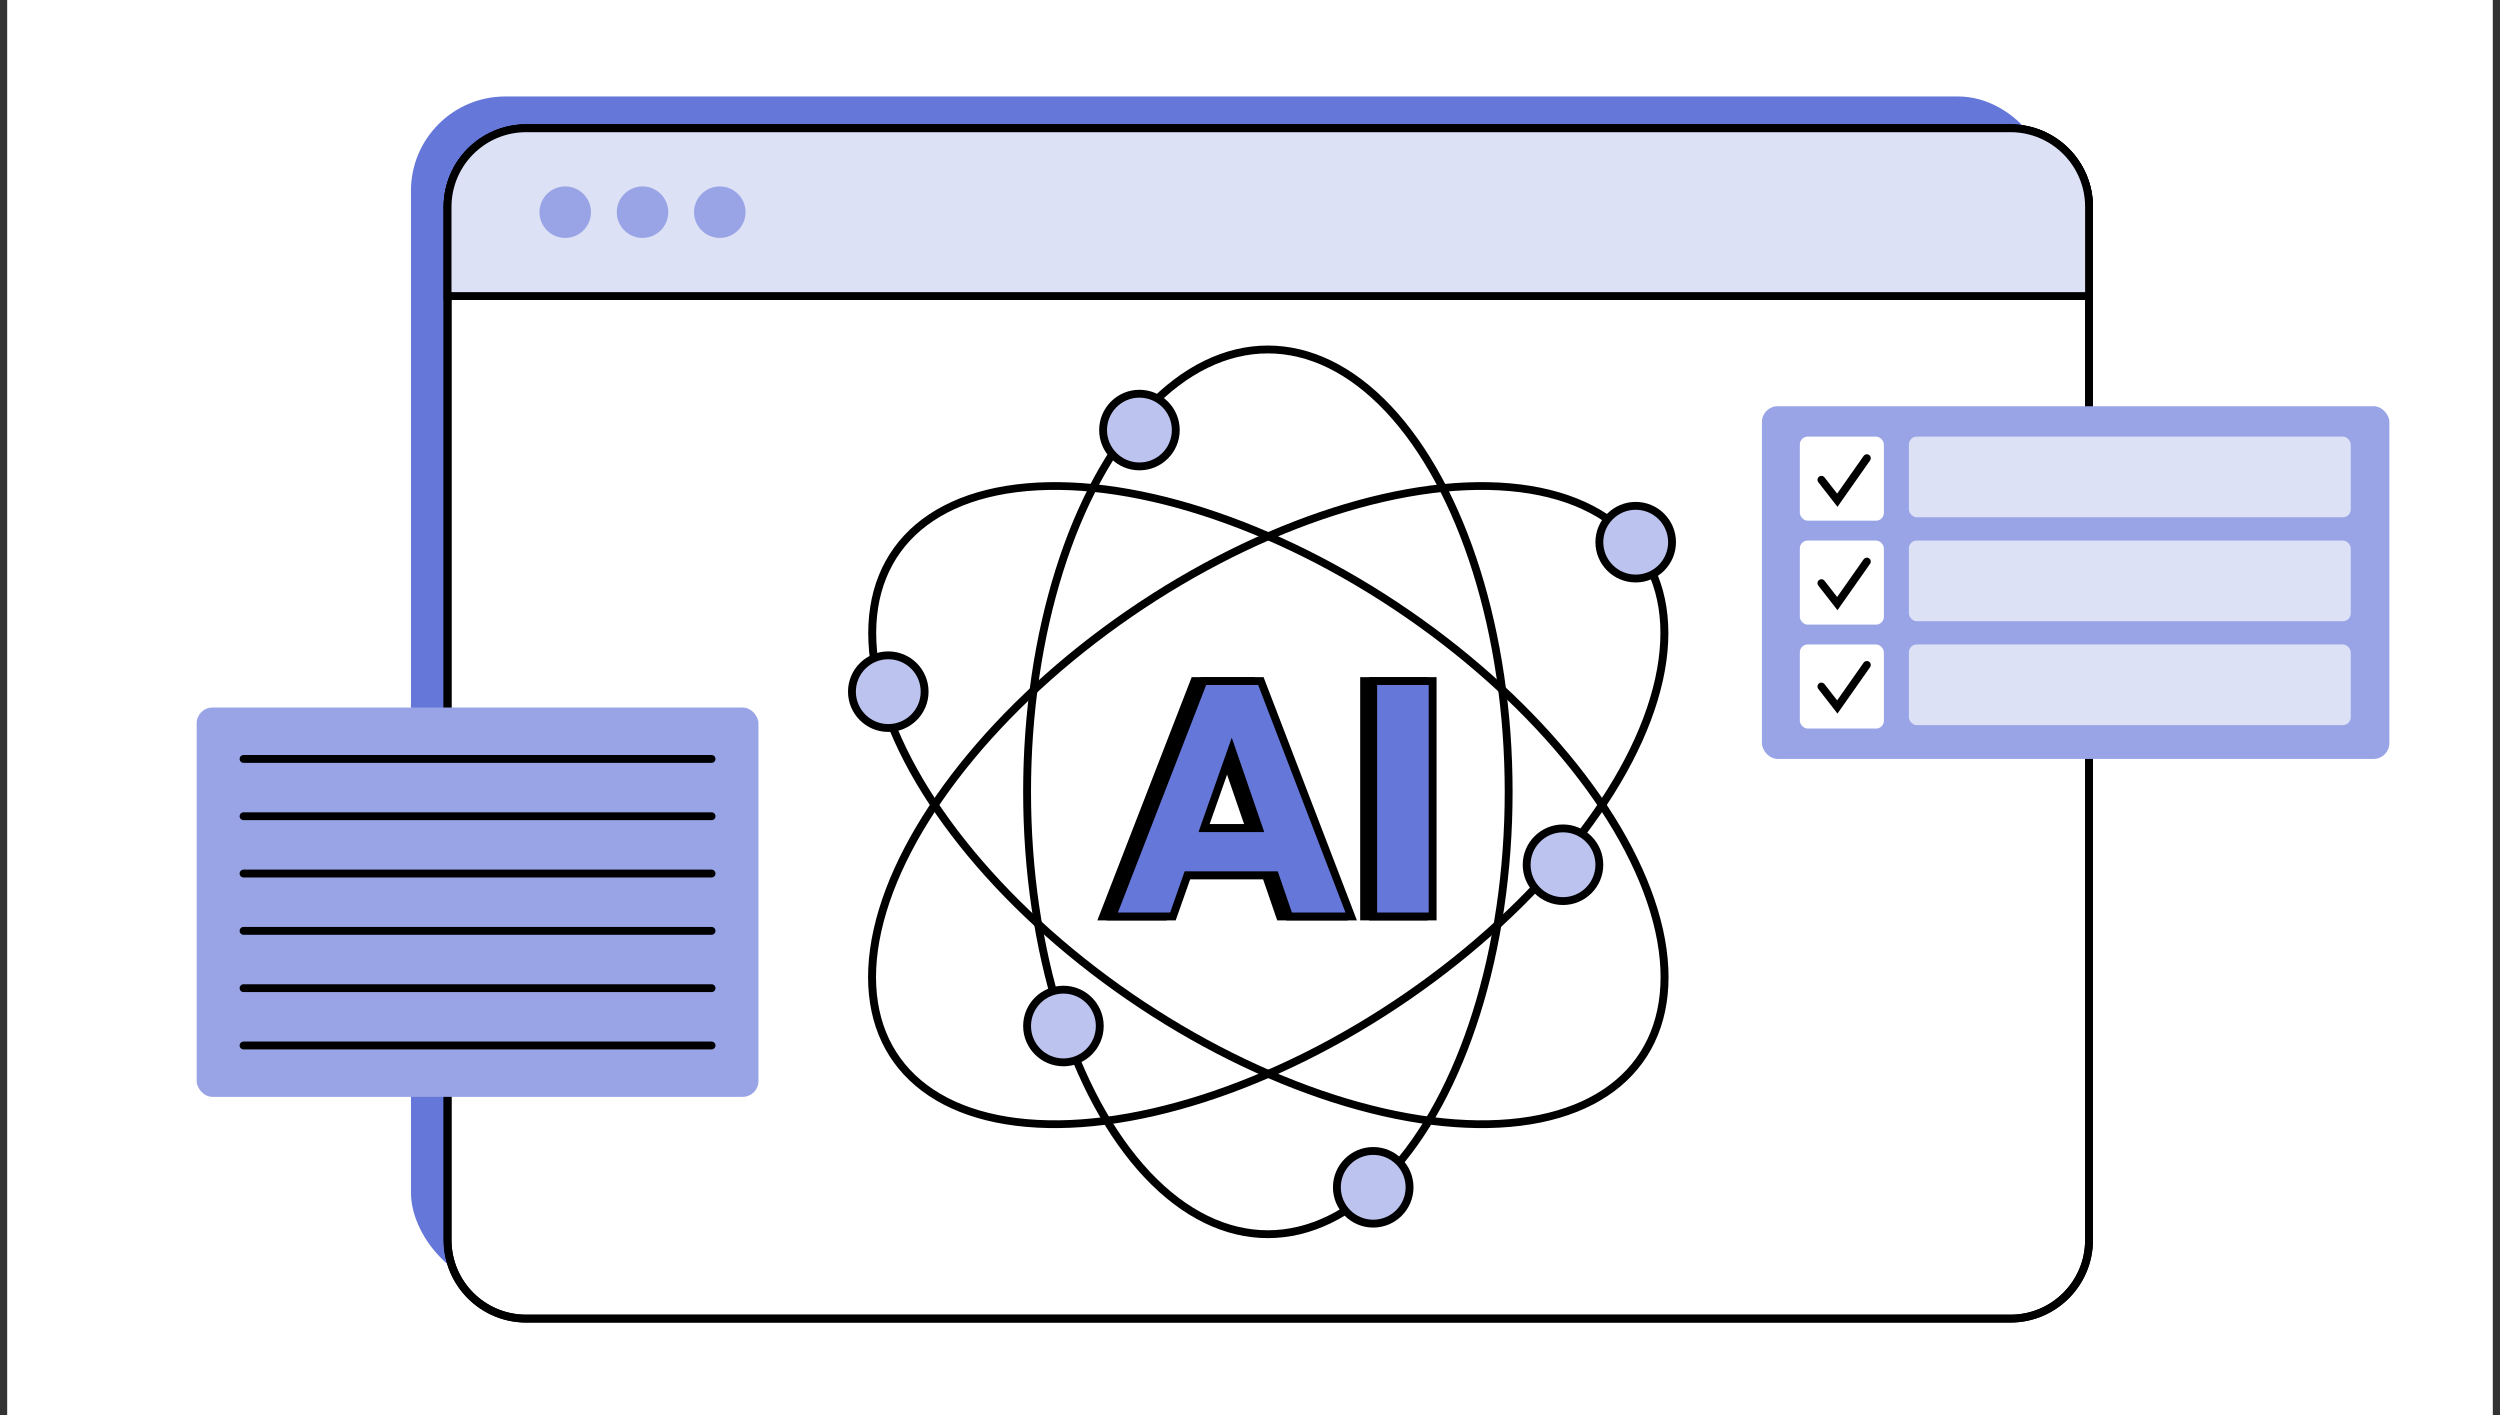
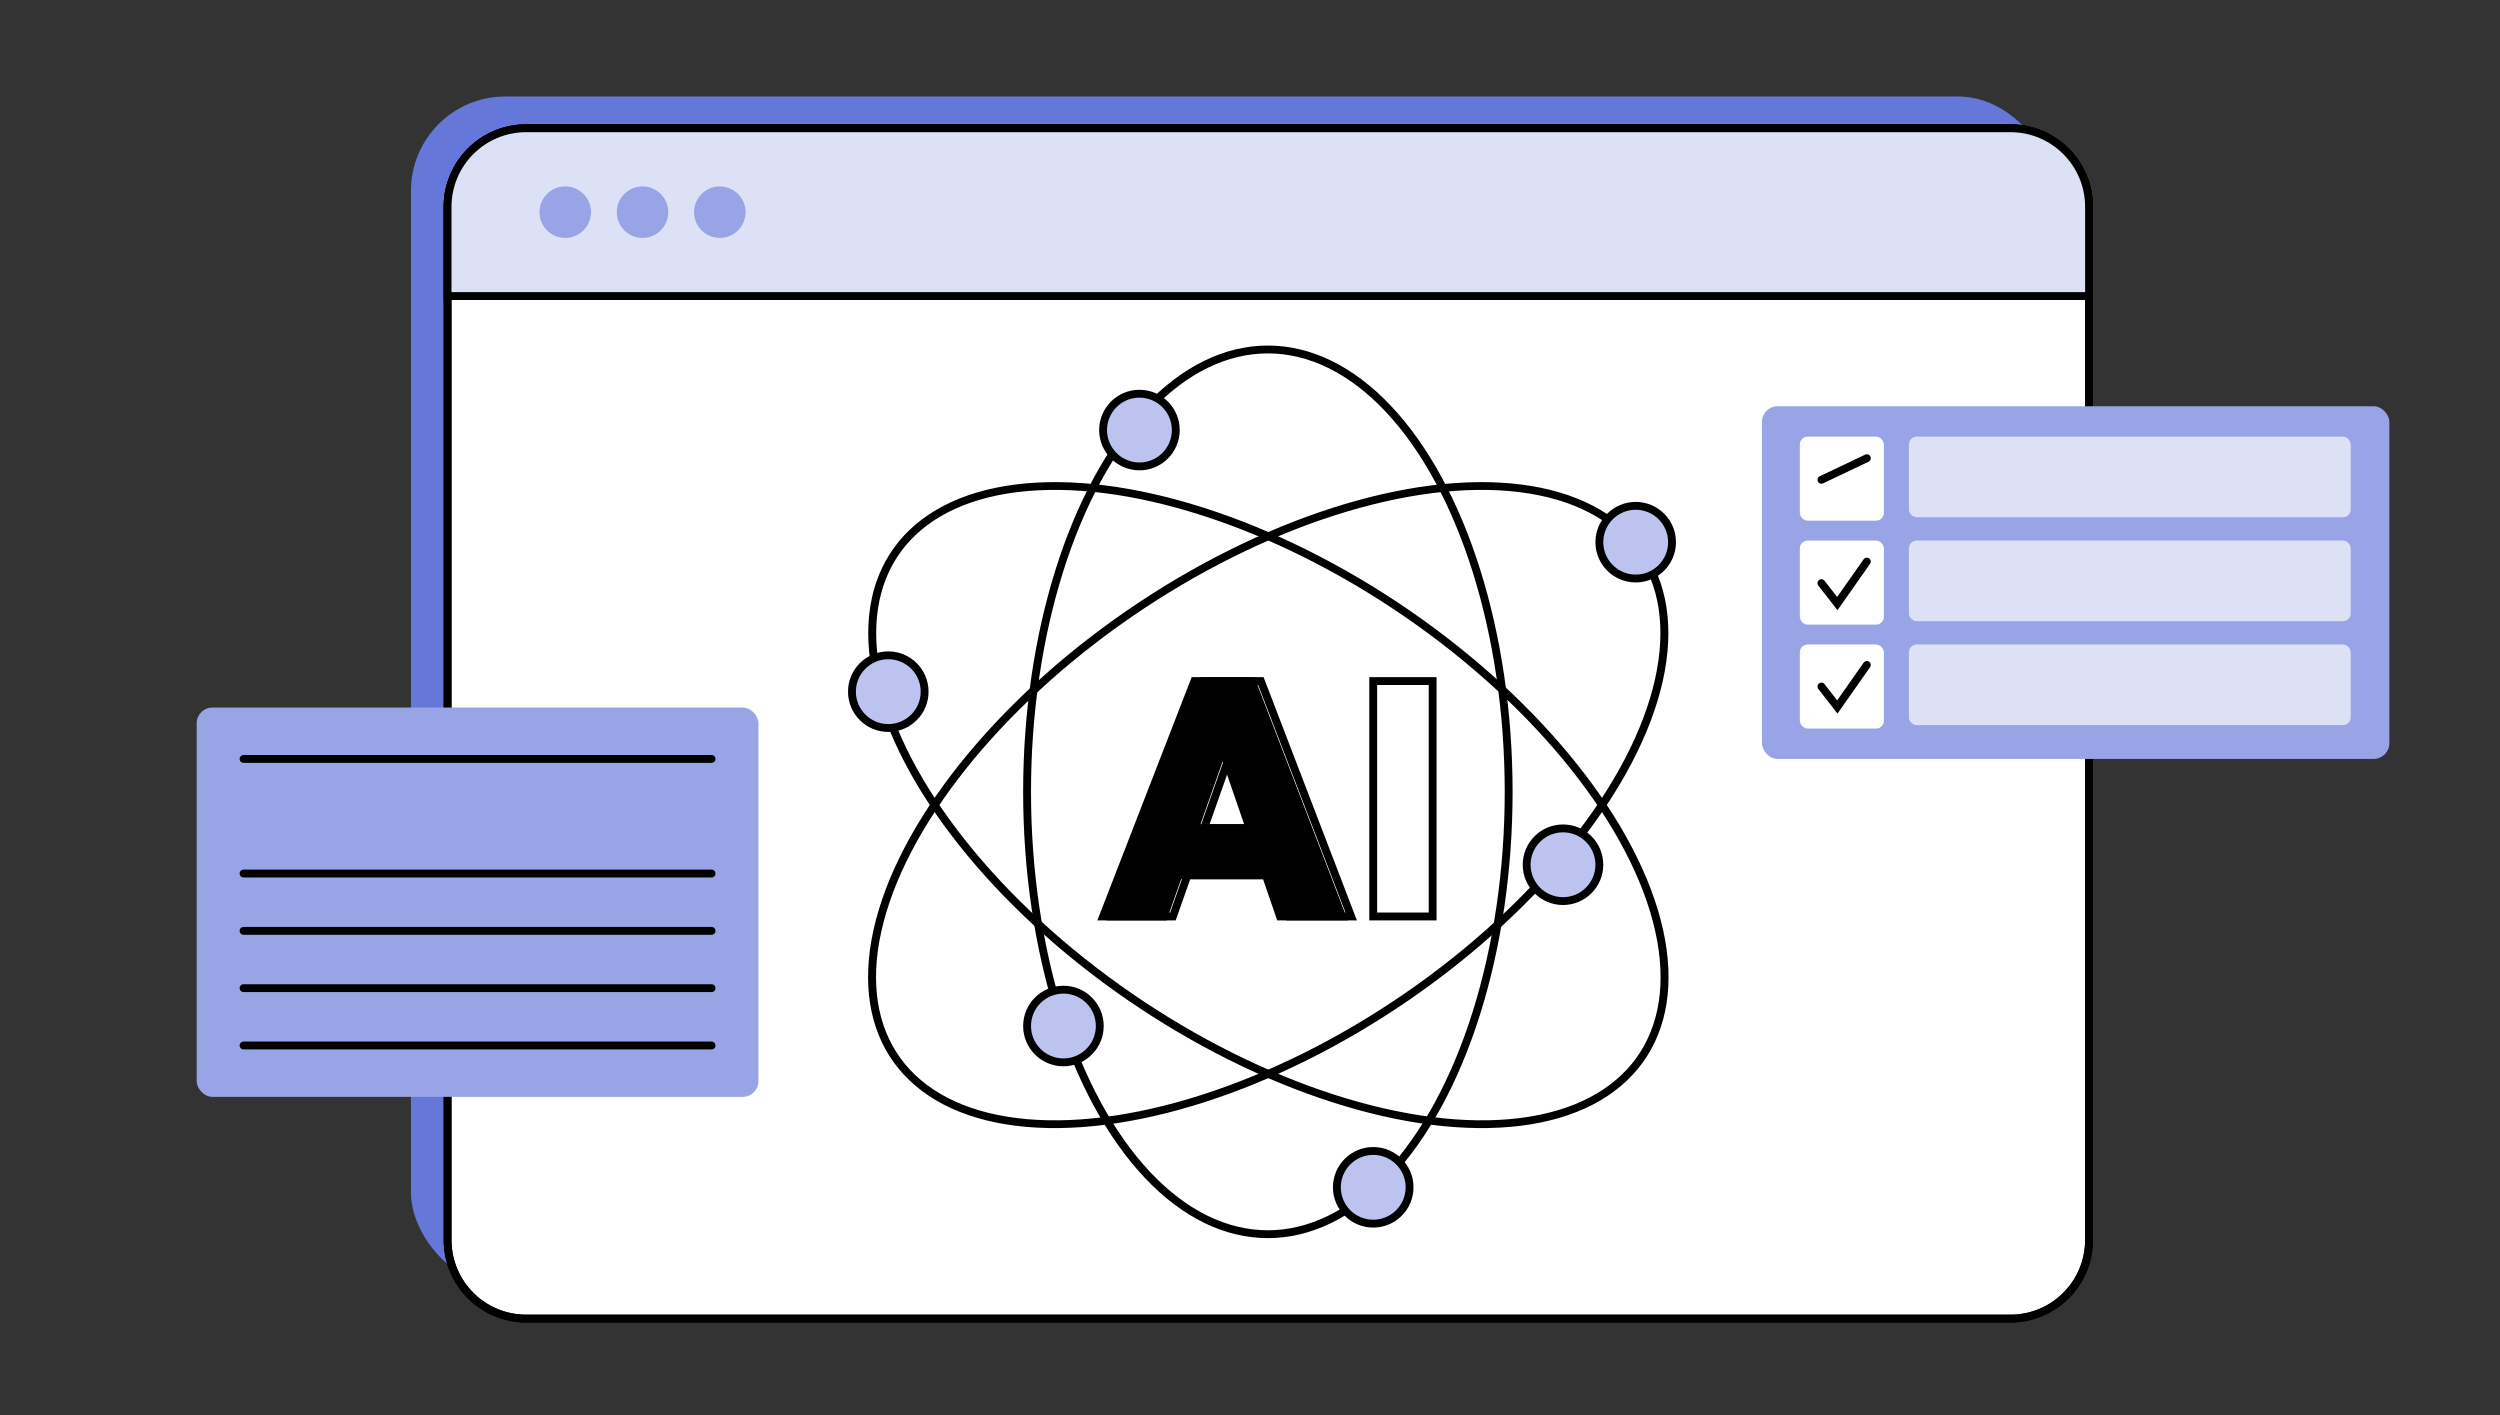
<svg xmlns="http://www.w3.org/2000/svg" width="318" height="180" viewBox="0 0 318 180" fill="none">
  <rect x="0" y="0" width="318" height="180" fill="#333333" stroke="none" />
-   <rect width="316.17" height="180" transform="translate(0.914)" fill="white" />
  <rect x="52.273" y="12.272" width="208.797" height="151.414" rx="12" fill="#6577D8" />
  <path d="M56.93 26.314C56.93 20.791 61.407 16.314 66.93 16.314H255.727C261.25 16.314 265.727 20.791 265.727 26.314V157.728C265.727 163.251 261.25 167.728 255.727 167.728H66.93C61.407 167.728 56.93 163.251 56.93 157.728V26.314Z" fill="white" />
  <path d="M56.93 26.314C56.93 20.791 61.407 16.314 66.93 16.314H255.727C261.25 16.314 265.727 20.791 265.727 26.314V157.728C265.727 163.251 261.25 167.728 255.727 167.728H66.93C61.407 167.728 56.93 163.251 56.93 157.728V26.314Z" fill="white" />
  <path d="M56.93 26.314C56.93 20.791 61.407 16.314 66.93 16.314H255.727C261.25 16.314 265.727 20.791 265.727 26.314V157.728C265.727 163.251 261.25 167.728 255.727 167.728H66.93C61.407 167.728 56.93 163.251 56.93 157.728V26.314Z" stroke="black" />
  <path d="M56.93 26.314C56.93 20.791 61.407 16.314 66.93 16.314H255.727C261.25 16.314 265.727 20.791 265.727 26.314V157.728C265.727 163.251 261.25 167.728 255.727 167.728H66.93C61.407 167.728 56.93 163.251 56.93 157.728V26.314Z" stroke="black" />
  <path d="M56.93 26.314C56.93 20.791 61.407 16.314 66.93 16.314H255.727C261.25 16.314 265.727 20.791 265.727 26.314V37.661H56.93V26.314Z" fill="#DDE1F6" stroke="black" />
  <circle cx="71.897" cy="26.988" r="3.276" fill="#98A4E5" />
  <circle cx="81.729" cy="26.988" r="3.276" fill="#98A4E5" />
  <circle cx="91.558" cy="26.988" r="3.276" fill="#98A4E5" />
-   <path d="M173.516 116.572V86.635H181.074V116.572H173.516Z" fill="black" stroke="black" />
  <path d="M140.312 116.572L151.924 86.635H159.229L170.714 116.572H162.818L154.162 91.406H156.907L148.04 116.572H140.312ZM147.364 111.336V105.34H163.874V111.336H147.364Z" fill="black" stroke="black" />
-   <path fill-rule="evenodd" clip-rule="evenodd" d="M153.081 86.635L141.469 116.572H149.196L151.041 111.336H162.174L163.975 116.572H171.871L160.386 86.635H153.081ZM160.111 105.34L156.674 95.348L153.153 105.34H160.111ZM174.673 86.635V116.573H182.232V86.635H174.673Z" fill="#6577D8" />
  <path d="M141.469 116.572L141.003 116.391L140.739 117.072H141.469V116.572ZM153.081 86.635V86.135H152.738L152.614 86.454L153.081 86.635ZM149.196 116.572V117.072H149.55L149.667 116.738L149.196 116.572ZM151.041 111.336V110.836H150.687L150.569 111.17L151.041 111.336ZM162.174 111.336L162.647 111.174L162.53 110.836H162.174V111.336ZM163.975 116.572L163.502 116.735L163.618 117.072H163.975V116.572ZM171.871 116.572V117.072H172.598L172.338 116.393L171.871 116.572ZM160.386 86.635L160.852 86.456L160.729 86.135H160.386V86.635ZM160.111 105.34V105.84H160.812L160.584 105.178L160.111 105.34ZM156.674 95.348L157.147 95.185L156.68 93.827L156.203 95.182L156.674 95.348ZM153.153 105.34L152.682 105.174L152.447 105.84H153.153V105.34ZM174.673 116.573H174.173V117.073H174.673V116.573ZM174.673 86.635V86.135H174.173V86.635H174.673ZM182.232 116.573V117.073H182.732V116.573H182.232ZM182.232 86.635H182.732V86.135H182.232V86.635ZM141.935 116.753L153.547 86.816L152.614 86.454L141.003 116.391L141.935 116.753ZM149.196 116.072H141.469V117.072H149.196V116.072ZM150.569 111.17L148.724 116.406L149.667 116.738L151.512 111.503L150.569 111.17ZM162.174 110.836H151.041V111.836H162.174V110.836ZM164.447 116.41L162.647 111.174L161.701 111.499L163.502 116.735L164.447 116.41ZM171.871 116.072H163.975V117.072H171.871V116.072ZM159.919 86.814L171.404 116.751L172.338 116.393L160.852 86.456L159.919 86.814ZM153.081 87.135H160.386V86.135H153.081V87.135ZM160.584 105.178L157.147 95.185L156.201 95.51L159.639 105.503L160.584 105.178ZM156.203 95.182L152.682 105.174L153.625 105.507L157.146 95.514L156.203 95.182ZM153.153 105.84H160.111V104.84H153.153V105.84ZM175.173 116.573V86.635H174.173V116.573H175.173ZM182.232 116.073H174.673V117.073H182.232V116.073ZM181.732 86.635V116.573H182.732V86.635H181.732ZM174.673 87.135H182.232V86.135H174.673V87.135Z" fill="black" />
  <ellipse cx="161.273" cy="100.722" rx="30.628" ry="56.269" stroke="black" />
  <ellipse cx="30.101" cy="57.273" rx="30.101" ry="57.273" transform="matrix(-0.587 -0.809 -0.824 0.567 226.18 94.288)" stroke="black" />
  <ellipse cx="30.101" cy="57.273" rx="30.101" ry="57.273" transform="matrix(0.587 -0.809 0.824 0.567 96.477 94.288)" stroke="black" />
  <circle cx="144.936" cy="54.704" r="4.623" fill="#BBC3EE" stroke="black" />
  <circle cx="135.268" cy="130.509" r="4.623" fill="#BBC3EE" stroke="black" />
  <circle cx="198.814" cy="109.995" r="4.623" fill="#BBC3EE" stroke="black" />
  <circle cx="208.061" cy="68.965" r="4.623" fill="#BBC3EE" stroke="black" />
  <circle cx="112.99" cy="87.979" r="4.623" fill="#BBC3EE" stroke="black" />
  <circle cx="174.674" cy="151.025" r="4.623" fill="#BBC3EE" stroke="black" />
  <rect x="25.016" y="90" width="71.46" height="49.52" rx="2" fill="#98A4E5" />
  <path d="M30.98 96.535H90.509" stroke="black" stroke-linecap="round" />
-   <path d="M30.98 103.825H90.509" stroke="black" stroke-linecap="round" />
  <path d="M30.98 111.115H90.509" stroke="black" stroke-linecap="round" />
  <path d="M30.98 118.405H90.509" stroke="black" stroke-linecap="round" />
  <path d="M30.98 125.695H90.509" stroke="black" stroke-linecap="round" />
  <path d="M30.98 132.985H90.509" stroke="black" stroke-linecap="round" />
  <rect x="224.117" y="51.674" width="79.811" height="44.861" rx="2" fill="#98A4E5" />
  <rect x="228.938" y="55.538" width="10.693" height="10.693" rx="1" fill="white" />
  <rect x="228.938" y="68.759" width="10.693" height="10.693" rx="1" fill="white" />
  <rect x="228.938" y="81.98" width="10.693" height="10.693" rx="1" fill="white" />
-   <path d="M231.684 61.029L233.706 63.63L237.463 58.283" stroke="black" stroke-linecap="round" />
+   <path d="M231.684 61.029L237.463 58.283" stroke="black" stroke-linecap="round" />
  <path d="M231.684 74.177L233.706 76.778L237.463 71.432" stroke="black" stroke-linecap="round" />
  <path d="M231.684 87.327L233.706 89.928L237.463 84.581" stroke="black" stroke-linecap="round" />
  <rect x="242.809" y="55.538" width="56.207" height="10.259" rx="1" fill="#DDE1F6" />
  <rect x="242.809" y="68.759" width="56.207" height="10.259" rx="1" fill="#DDE1F6" />
  <rect x="242.809" y="81.98" width="56.207" height="10.259" rx="1" fill="#DDE1F6" />
</svg>